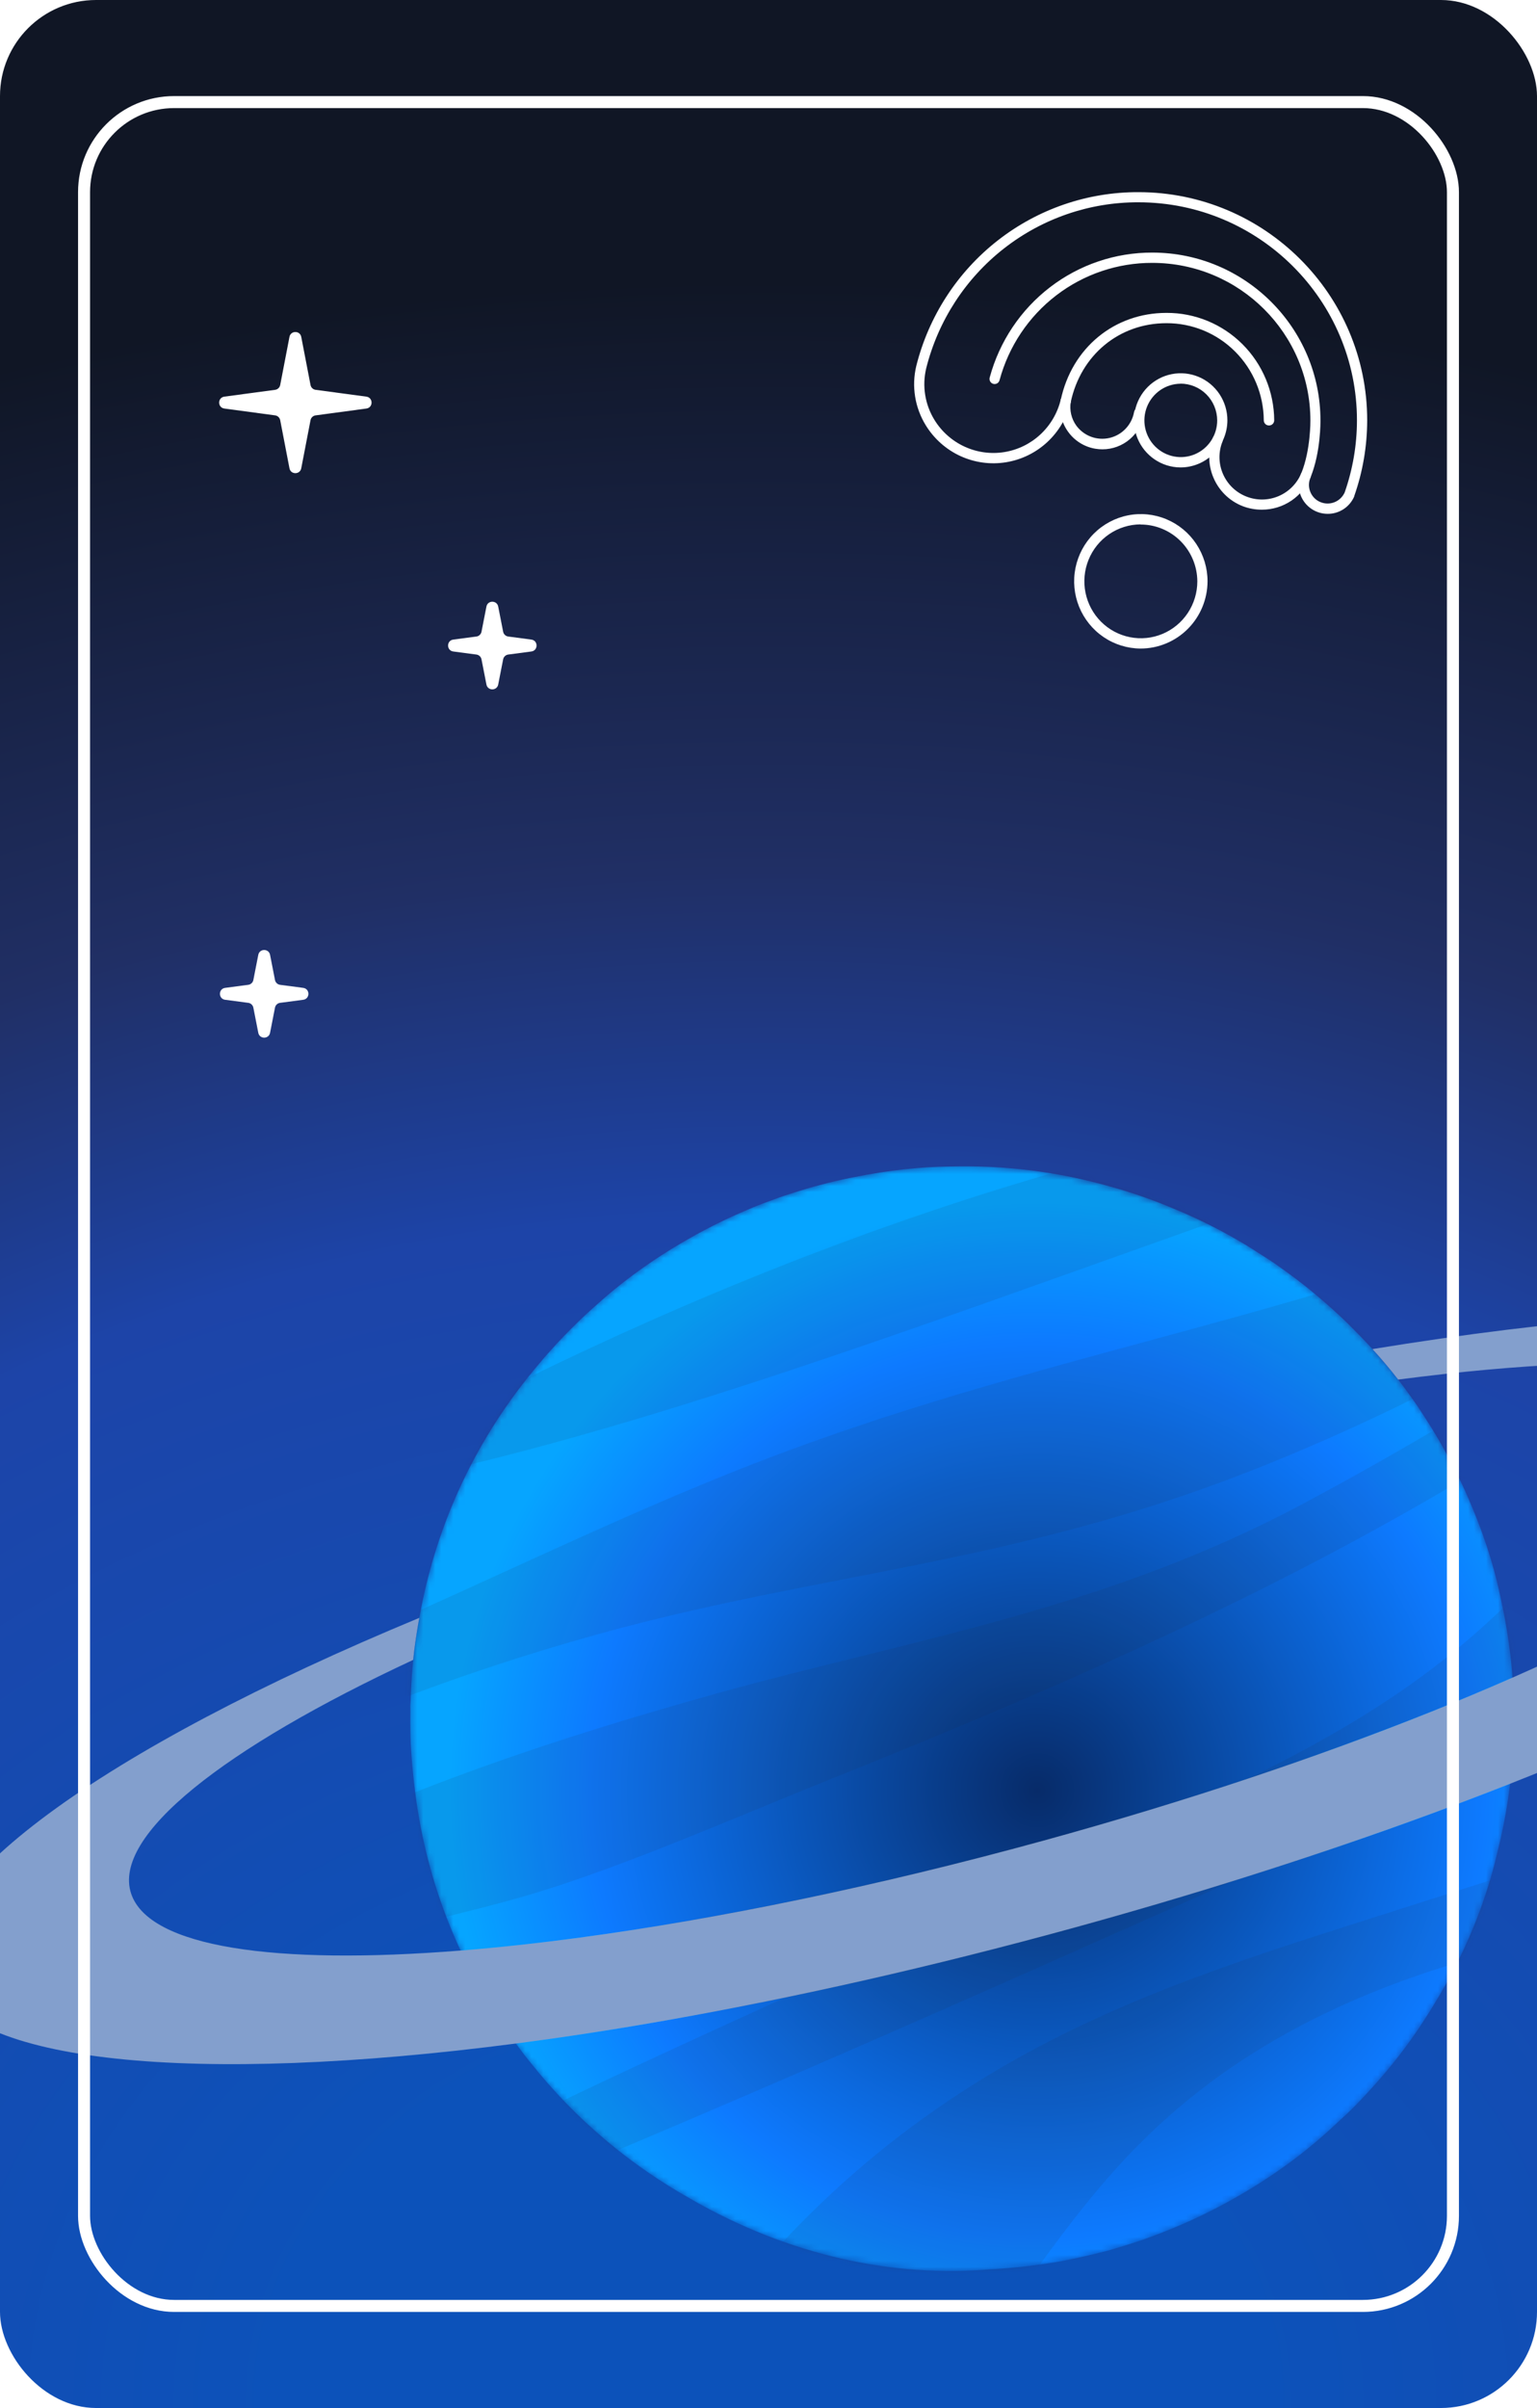
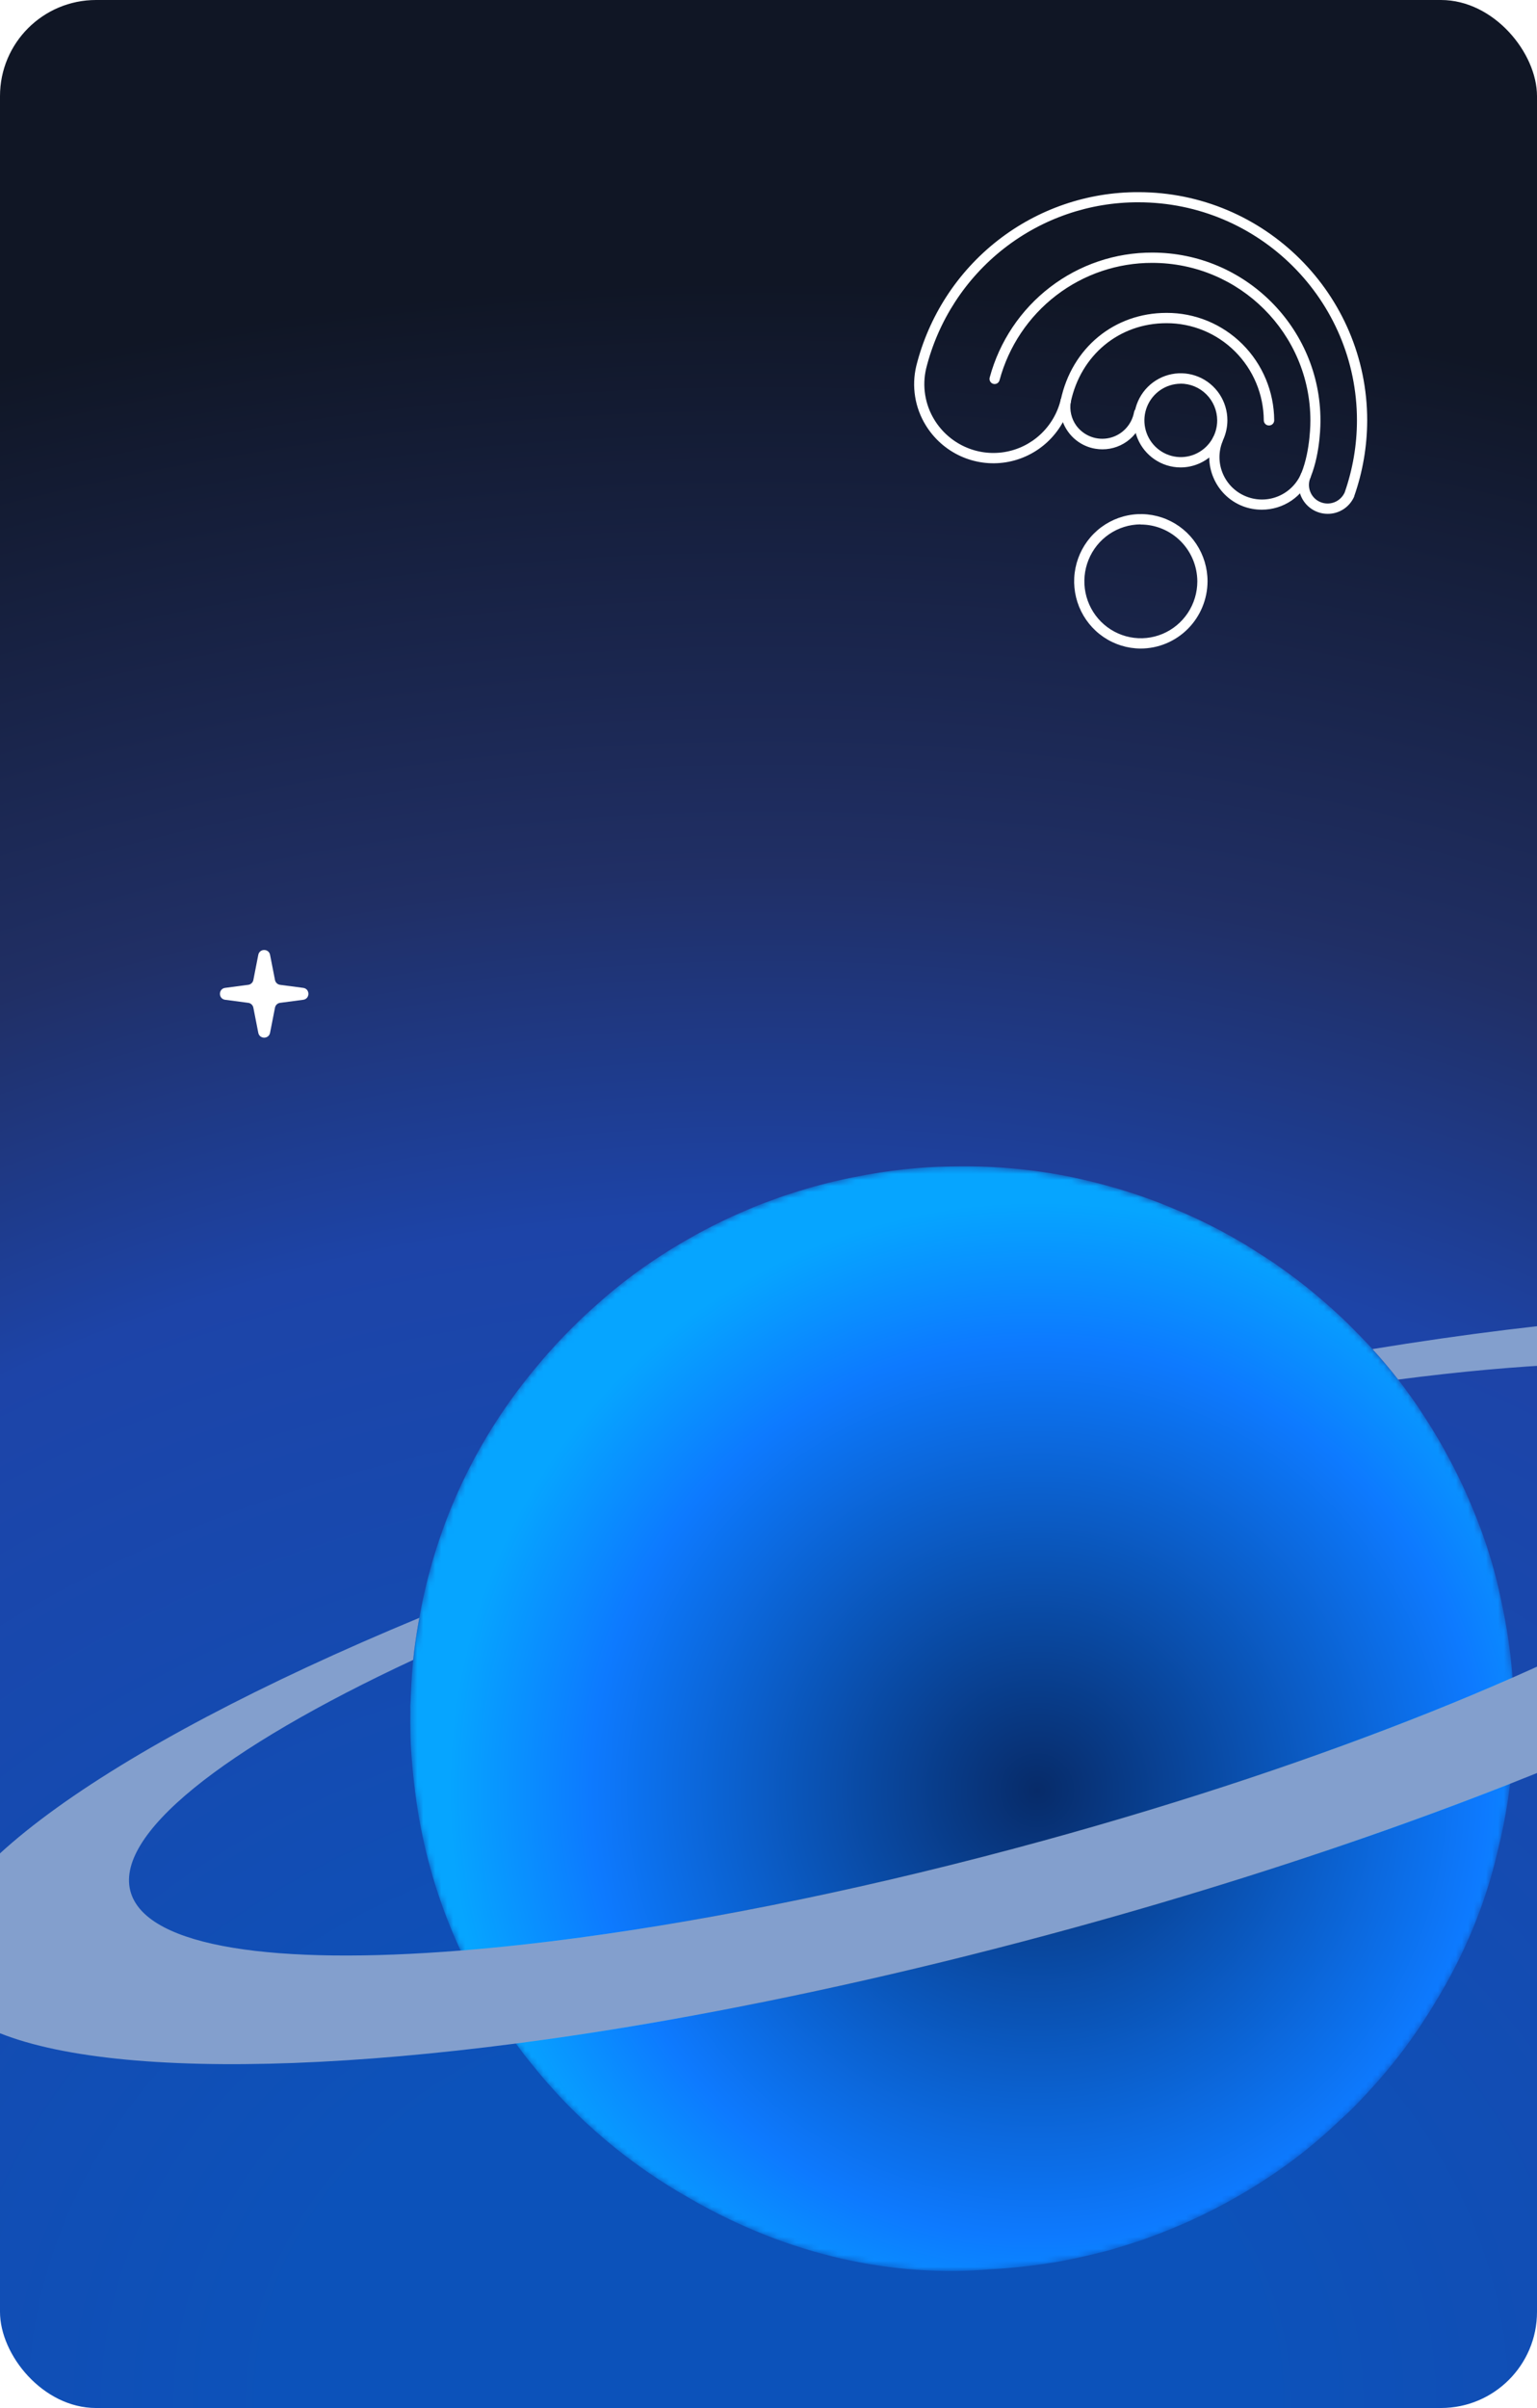
<svg xmlns="http://www.w3.org/2000/svg" width="256" height="401" viewBox="23 14 256 401" fill="none">
  <g>
    <rect x="23" y="14" width="256" height="401" rx="16" fill="url(#paint1_radial_2188_997)" />
    <g filter="url(#filter1_d_2188_997)">
-       <path d="M71.213 70.101C71.421 69.02 72.968 69.02 73.176 70.101L74.719 78.114C74.8 78.536 75.142 78.859 75.567 78.916L84.019 80.052C85.175 80.208 85.175 81.879 84.019 82.034L75.567 83.171C75.142 83.228 74.8 83.551 74.719 83.973L73.176 91.985C72.968 93.067 71.421 93.067 71.213 91.985L69.67 83.973C69.589 83.551 69.247 83.228 68.822 83.171L60.37 82.034C59.214 81.879 59.214 80.208 60.37 80.052L68.822 78.916C69.247 78.859 69.589 78.536 69.67 78.114L71.213 70.101Z" fill="white" />
-     </g>
+       </g>
    <g filter="url(#filter2_d_2188_997)">
-       <path d="M104.019 115.01C104.23 113.933 105.77 113.933 105.981 115.01L106.802 119.201C106.885 119.622 107.227 119.944 107.653 120L111.499 120.509C112.657 120.662 112.657 122.338 111.499 122.491L107.653 123C107.227 123.056 106.885 123.378 106.802 123.799L105.981 127.99C105.77 129.067 104.23 129.067 104.019 127.99L103.198 123.799C103.115 123.378 102.773 123.056 102.347 123L98.501 122.491C97.343 122.338 97.343 120.662 98.501 120.509L102.347 120C102.773 119.944 103.115 119.622 103.198 119.201L104.019 115.01Z" fill="white" />
-     </g>
+       </g>
    <g filter="url(#filter3_d_2188_997)">
      <path d="M66.019 173.01C66.23 171.933 67.77 171.933 67.981 173.01L68.802 177.201C68.885 177.622 69.227 177.944 69.653 178L73.499 178.509C74.657 178.662 74.657 180.338 73.499 180.491L69.653 181C69.227 181.056 68.885 181.378 68.802 181.799L67.981 185.99C67.77 187.067 66.23 187.067 66.019 185.99L65.198 181.799C65.115 181.378 64.773 181.056 64.347 181L60.501 180.491C59.343 180.338 59.343 178.662 60.501 178.509L64.347 178C64.773 177.944 65.115 177.622 65.198 177.201L66.019 173.01Z" fill="white" />
    </g>
    <mask id="mask1_2188_997" style="mask-type:luminance" maskUnits="userSpaceOnUse" x="91" y="208" width="185" height="185">
      <path d="M275.025 305.365C275.064 304.629 275.094 303.911 275.119 303.198C275.355 296.691 274.909 289.048 273.044 280.585C272.227 276.458 270.748 271.004 268.061 264.684C267.428 263.129 266.656 261.435 265.831 259.769C265.632 259.361 265.428 258.957 265.231 258.556C265.15 258.401 265.068 258.246 264.99 258.091C264.753 257.639 264.524 257.194 264.288 256.761C263.063 254.463 261.788 252.298 260.474 250.274C260.053 249.612 259.62 248.948 259.187 248.298C259.13 248.217 259.076 248.138 259.019 248.057C258.704 247.592 258.387 247.142 258.072 246.702C255.471 243.012 252.766 239.826 250.096 237.059C249.594 236.527 249.075 236.006 248.561 235.487C248.339 235.258 248.115 235.042 247.899 234.818C247.682 234.606 247.478 234.397 247.261 234.185C247.163 234.092 247.069 234.006 246.976 233.912C246.87 233.814 246.764 233.708 246.666 233.61C246.479 233.43 246.274 233.251 246.078 233.066C242.48 229.711 239.47 227.384 236.933 225.558C236.864 225.509 236.79 225.453 236.721 225.403C236.753 225.428 236.783 225.453 236.815 225.477C236.554 225.293 236.296 225.106 236.047 224.926C235.006 224.164 233.756 223.367 232.481 222.574C231.787 222.122 231.106 221.684 230.493 221.317C228.834 220.321 226.58 219.047 224.845 218.191C224.825 218.183 224.808 218.171 224.796 218.166C223.954 217.745 223.118 217.33 222.308 216.953C222.3 216.953 222.288 216.941 222.283 216.941C222.259 216.929 222.234 216.921 222.209 216.909C221.72 216.68 221.23 216.452 220.792 216.26C220.155 215.974 219.547 215.721 218.934 215.468C217.071 214.663 215.112 213.901 213.07 213.197C213.05 213.197 213.033 213.185 213.013 213.177C211.404 212.626 209.745 212.095 208.003 211.618C199.296 209.128 190.356 208.016 181.208 208.257C176.503 208.302 171.028 208.853 165.171 210.046L164.521 210.176H164.497C164.479 210.176 164.46 210.184 164.435 210.188C162.863 210.516 161.295 210.875 159.604 211.327C158.477 211.613 157.183 211.997 156.08 212.343C156.056 212.351 156.036 212.356 156.011 212.363C155.901 212.4 155.783 212.437 155.677 212.469H155.664C153.863 213.044 153.058 213.298 151.732 213.807C151.577 213.864 151.422 213.918 151.291 213.967H151.284C149.817 214.493 148.801 214.894 147.514 215.458C146.69 215.805 145.873 216.164 145.048 216.535C144.999 216.56 144.95 216.579 144.905 216.604C143.852 217.081 142.806 217.588 141.765 218.114C141.728 218.134 141.684 218.151 141.647 218.176C140.737 218.634 139.838 219.111 138.935 219.605C138.298 219.957 137.69 220.304 137.085 220.658C136.848 220.793 136.615 220.924 136.386 221.062C130.236 224.683 125.76 228.267 123.067 230.668C122.782 230.916 122.573 231.108 122.462 231.206C121.212 232.301 120.077 233.354 119.199 234.22C118.913 234.498 118.611 234.803 118.296 235.11C118.271 235.135 118.247 235.16 118.222 235.184L118.148 235.258C116.674 236.732 114.878 238.594 112.705 241.206C102.45 253.29 95.732 267.525 92.921 282.977C92.835 283.417 92.754 283.862 92.673 284.312C92.661 284.369 92.656 284.423 92.641 284.485C92.225 286.873 91.885 289.318 91.731 291.392C91.718 291.523 91.711 291.665 91.698 291.796C91.556 293.454 91.457 295.274 91.396 297.136C91.376 297.434 91.352 297.736 91.339 298.022L91.352 298.964C91.339 299.608 91.339 300.246 91.339 300.875C91.339 302.398 91.371 303.876 91.457 305.207C91.526 306.403 91.625 307.554 91.731 308.686C91.743 308.816 91.755 308.946 91.767 309.077C91.804 309.468 91.841 309.864 91.885 310.248C91.954 310.892 92.028 311.497 92.102 312.08C92.102 312.125 92.114 312.162 92.114 312.203C92.119 312.253 92.127 312.309 92.132 312.358C94.071 327.783 99.866 342.176 109.161 354.628C109.397 354.95 109.631 355.265 109.872 355.583C109.978 355.725 110.084 355.861 110.187 356.003C110.539 356.461 110.881 356.894 111.221 357.302C118.96 367.132 128.218 374.652 137.921 380.111C154.555 389.737 172.027 393.282 187.991 391.902H188.04C188.183 391.894 188.33 391.882 188.48 391.877C189.229 391.833 189.996 391.779 190.796 391.71C191.099 391.685 191.397 391.661 191.699 391.629C192.12 391.592 192.524 391.547 192.912 391.511H192.944C193.434 391.461 193.899 391.405 194.32 391.356C194.34 391.356 194.364 391.356 194.382 391.351C196.208 391.127 197.384 390.935 197.477 390.918C199.025 390.694 200.005 390.522 201.659 390.162C201.752 390.143 201.85 390.126 201.937 390.113H201.949C202.067 390.089 202.185 390.057 202.308 390.032C202.426 390.007 202.537 389.976 202.66 389.951C203.31 389.808 203.991 389.661 204.71 389.486L205.025 389.417L206.226 389.115C206.255 389.11 206.295 389.097 206.324 389.09H206.361C207.575 388.8 209.11 388.342 210.373 387.944C210.392 387.939 210.417 387.931 210.434 387.924C210.552 387.887 210.683 387.85 210.793 387.813C211.03 387.739 211.239 387.671 211.443 387.609C211.5 387.589 211.554 387.572 211.61 387.552C212.917 387.132 213.678 386.878 214.861 386.426C214.967 386.389 215.09 386.345 215.188 386.308C215.208 386.3 215.233 386.288 215.25 386.283C216.055 385.981 216.879 385.663 217.716 385.324C218.051 385.188 218.373 385.051 218.7 384.915C219.077 384.755 219.456 384.6 219.84 384.433C220.243 384.266 220.669 384.074 221.114 383.87C222.756 383.127 224.309 382.367 225.795 381.592C225.832 381.572 225.869 381.555 225.906 381.535C234.209 377.196 240.117 372.534 243.385 369.632C243.671 369.378 243.88 369.191 243.993 369.093C244.855 368.313 245.676 367.553 246.521 366.758C246.769 366.53 247.015 366.301 247.271 366.072C248.251 365.162 249.799 363.585 251.469 361.728C254.703 358.18 257.563 354.481 260.016 350.697C260.4 350.109 260.772 349.534 261.106 348.99C261.372 348.582 261.643 348.129 261.923 347.659C267.286 338.956 270.288 330.816 271.966 324.23C272.109 323.692 272.239 323.165 272.355 322.663C272.375 322.589 272.394 322.489 272.412 322.41C273.93 316.4 274.703 310.767 275 305.655C275 305.569 275.013 305.483 275.013 305.394L275.018 305.357L275.025 305.365Z" fill="white" />
    </mask>
    <g mask="url(#mask1_2188_997)">
      <path d="M275.025 305.365C275.065 304.629 275.094 303.911 275.119 303.198C275.355 296.691 274.909 289.048 273.044 280.586C272.227 276.458 270.748 271.004 268.061 264.684C267.428 263.13 266.656 261.435 265.831 259.769C265.632 259.361 265.428 258.957 265.231 258.556C265.15 258.401 265.068 258.247 264.99 258.092C264.753 257.639 264.525 257.194 264.288 256.761C263.063 254.463 261.788 252.298 260.474 250.274C260.053 249.612 259.62 248.948 259.187 248.298C259.13 248.217 259.076 248.138 259.02 248.057C258.705 247.592 258.387 247.142 258.072 246.702C255.471 243.012 252.766 239.826 250.096 237.059C249.594 236.527 249.075 236.006 248.561 235.487C248.339 235.258 248.115 235.042 247.899 234.818C247.682 234.606 247.478 234.397 247.261 234.186C247.163 234.092 247.069 234.006 246.976 233.912C246.87 233.814 246.764 233.708 246.666 233.61C246.479 233.43 246.275 233.251 246.078 233.066C242.48 229.711 239.47 227.384 236.933 225.558C236.864 225.509 236.79 225.453 236.721 225.403C236.753 225.428 236.783 225.453 236.815 225.477C236.554 225.293 236.296 225.106 236.047 224.926C235.006 224.164 233.756 223.367 232.481 222.574C231.787 222.122 231.106 221.684 230.493 221.317C228.834 220.321 226.58 219.047 224.845 218.191C224.825 218.183 224.808 218.171 224.796 218.166C223.954 217.746 223.118 217.33 222.308 216.953C222.301 216.953 222.288 216.941 222.283 216.941C222.259 216.929 222.234 216.921 222.209 216.909C221.72 216.68 221.23 216.452 220.792 216.26C220.155 215.974 219.547 215.721 218.934 215.468C217.071 214.663 215.112 213.901 213.07 213.197C213.05 213.197 213.033 213.185 213.013 213.177C211.404 212.626 209.745 212.095 208.003 211.618C199.296 209.128 190.356 208.016 181.209 208.257C176.503 208.302 171.028 208.853 165.171 210.046L164.521 210.176H164.497C164.479 210.176 164.46 210.184 164.435 210.188C162.863 210.516 161.295 210.875 159.604 211.327C158.477 211.613 157.183 211.997 156.08 212.343C156.056 212.351 156.036 212.356 156.011 212.363C155.901 212.4 155.783 212.437 155.677 212.469H155.664C153.863 213.045 153.058 213.298 151.732 213.807C151.577 213.864 151.422 213.918 151.291 213.967H151.284C149.817 214.493 148.801 214.894 147.514 215.458C146.69 215.805 145.873 216.164 145.048 216.535C144.999 216.56 144.95 216.58 144.905 216.604C143.852 217.081 142.806 217.588 141.765 218.115C141.728 218.134 141.684 218.151 141.647 218.176C140.737 218.634 139.839 219.111 138.935 219.605C138.298 219.957 137.69 220.304 137.085 220.658C136.849 220.793 136.615 220.924 136.386 221.062C130.236 224.683 125.76 228.267 123.068 230.668C122.782 230.916 122.573 231.108 122.462 231.207C121.212 232.301 120.078 233.354 119.199 234.22C118.914 234.498 118.611 234.803 118.296 235.11C118.271 235.135 118.247 235.16 118.222 235.184L118.148 235.258C116.674 236.732 114.878 238.594 112.705 241.206C102.45 253.29 95.732 267.526 92.922 282.977C92.835 283.417 92.754 283.862 92.673 284.312C92.661 284.369 92.656 284.423 92.641 284.485C92.225 286.873 91.886 289.318 91.731 291.392C91.718 291.523 91.711 291.665 91.698 291.796C91.556 293.454 91.457 295.274 91.396 297.136C91.376 297.434 91.352 297.736 91.339 298.022L91.352 298.964C91.339 299.608 91.339 300.246 91.339 300.875C91.339 302.398 91.371 303.877 91.457 305.207C91.526 306.403 91.625 307.554 91.731 308.686C91.743 308.816 91.755 308.947 91.767 309.077C91.804 309.468 91.841 309.864 91.886 310.248C91.954 310.892 92.028 311.498 92.102 312.081C92.102 312.125 92.114 312.162 92.114 312.204C92.119 312.253 92.127 312.309 92.132 312.359C94.071 327.783 99.866 342.176 109.161 354.628C109.397 354.95 109.631 355.265 109.872 355.583C109.978 355.725 110.084 355.861 110.187 356.003C110.539 356.461 110.881 356.894 111.221 357.302C118.96 367.132 128.218 374.652 137.921 380.111C154.555 389.737 172.027 393.282 187.991 391.902H188.04C188.183 391.894 188.33 391.882 188.48 391.877C189.229 391.833 189.996 391.779 190.796 391.71C191.099 391.685 191.397 391.661 191.699 391.629C192.12 391.592 192.524 391.547 192.913 391.511H192.945C193.434 391.461 193.899 391.405 194.32 391.356C194.34 391.356 194.364 391.356 194.382 391.351C196.208 391.127 197.384 390.935 197.478 390.918C199.025 390.694 200.005 390.522 201.659 390.163C201.752 390.143 201.851 390.126 201.937 390.113H201.949C202.067 390.089 202.185 390.057 202.308 390.032C202.426 390.008 202.537 389.976 202.66 389.951C203.31 389.808 203.992 389.661 204.71 389.486L205.025 389.417L206.226 389.115C206.256 389.11 206.295 389.097 206.324 389.09H206.361C207.575 388.8 209.11 388.342 210.373 387.944C210.392 387.939 210.417 387.931 210.434 387.924C210.552 387.887 210.683 387.85 210.793 387.813C211.03 387.739 211.239 387.671 211.443 387.609C211.5 387.589 211.554 387.572 211.61 387.553C212.917 387.132 213.678 386.878 214.861 386.426C214.967 386.389 215.09 386.345 215.189 386.308C215.208 386.3 215.233 386.288 215.25 386.283C216.055 385.981 216.879 385.663 217.716 385.324C218.051 385.188 218.373 385.051 218.7 384.915C219.077 384.756 219.456 384.601 219.84 384.433C220.243 384.266 220.669 384.074 221.114 383.87C222.756 383.127 224.309 382.367 225.795 381.592C225.832 381.572 225.869 381.555 225.906 381.535C234.209 377.196 240.117 372.534 243.385 369.632C243.671 369.378 243.88 369.191 243.993 369.093C244.855 368.313 245.677 367.553 246.521 366.758C246.769 366.53 247.015 366.301 247.271 366.072C248.251 365.162 249.799 363.585 251.47 361.728C254.703 358.18 257.563 354.481 260.016 350.697C260.4 350.109 260.772 349.534 261.106 348.99C261.372 348.582 261.643 348.129 261.923 347.659C267.286 338.956 270.288 330.816 271.966 324.23C272.109 323.692 272.239 323.165 272.355 322.663C272.375 322.59 272.394 322.489 272.412 322.41C273.93 316.4 274.703 310.767 275.001 305.655C275.001 305.569 275.013 305.483 275.013 305.394L275.018 305.357L275.025 305.365Z" fill="url(#paint2_radial_2188_997)" />
      <g opacity="0.1">
-         <path d="M-66.106 407.633C-67.556 421.535 -62.941 432.845 -52.788 440.909C-47.753 435.896 -43.134 430.882 -38.781 425.967C-26.043 411.589 -14.42 397.105 3.042 382.613C23.31 365.796 50.944 349.967 77.937 339.278C90.867 334.159 99.896 332.914 111.777 329.35C127.165 324.732 145.629 316.58 161.462 310.223C191.37 298.221 221.737 285.259 250.611 269.493C282.543 252.057 310.947 232.151 337.783 211.768C335.908 210.029 333.801 208.42 331.473 206.946C302.457 226.852 272.648 247.019 239.918 264.48C206.809 282.14 174.175 287.154 142.528 295.968C116.967 303.087 89.838 311.881 63.573 325.227C16.496 349.145 -20.203 383.648 -66.106 407.628V407.633ZM230.714 259.171C191.227 274.595 159.609 275.872 122.693 286.116C98.395 292.856 71.861 302.833 47.577 316.526C20.084 332.019 -2.517 351.059 -30.276 366.249C-38.653 370.83 -47.367 374.945 -56.041 378.48C-51.7 370.569 -45.961 362.183 -38.771 353.386C-25.433 337.069 -8.275 320.791 11.449 305.222C17.318 306.496 26.143 305.544 35.511 303.372C70.54 295.244 110.293 272.657 148.041 257.944C181.72 244.822 213.22 238.217 245.883 228.407C268.614 221.581 293.772 212.208 316.038 200.162C319.122 201.077 322.001 202.142 324.664 203.337C323.433 204.378 322.245 205.423 321.061 206.444C297.37 227.007 263.456 246.387 230.717 259.176V259.169L230.714 259.171ZM285.843 195.854C258.092 205.738 230.338 215.625 202.579 225.509C160.033 240.663 116.465 256.099 78.619 262.642C76.822 262.952 75.041 263.243 73.257 263.528C128.056 231.75 190.464 207.337 244.709 198.887C259.991 196.511 273.733 195.539 285.843 195.849V195.857V195.854ZM191.958 396.876C169.962 408.666 147.051 419.19 124.18 427.935C128.954 420.737 133.226 413.599 138.163 406.393C149.333 390.064 166.578 371.1 193.092 356.417C211.31 346.328 230.771 340.018 249.299 334.114C267.448 328.326 285.597 322.54 303.746 316.752C296.922 323.573 289.498 330.346 281.591 337.005C266.648 339.827 249.031 345.43 233.613 354.732C212.095 367.718 202.293 382.977 191.958 396.871V396.876ZM342.911 263.745C340.502 265.806 338.044 267.848 335.487 269.86C308.444 291.129 271.528 307.953 237.036 323.347C183.79 347.115 130.413 370.935 77.162 392.01C66.004 396.423 54.566 400.856 43.873 406.834C33.178 412.819 23.197 420.841 21.563 426.617C19.329 434.528 32.777 435.096 32.895 442.097C32.952 445.298 30.405 449.135 26.591 453.308C7.029 455.561 -9.69 455.32 -23.324 452.867C-14.617 444.993 -5.59 437.17 4.305 429.549C37.259 404.172 78.976 381.732 120.073 362.23C147.251 349.329 174.544 337.595 201.518 324.311C227.166 311.684 249.316 303.247 269.274 285.532C282.767 273.55 290.29 261.868 302.575 249.892C313.417 239.319 328.013 228.655 344.075 219.401C350.949 230.771 350.798 245.851 342.916 263.732L342.911 263.745Z" fill="#1E293B" />
-       </g>
+         </g>
    </g>
    <path d="M275.119 303.2C275.094 303.911 275.064 304.629 275.025 305.367L275.02 305.404C275.02 305.49 275.008 305.576 275.008 305.662C274.907 307.397 274.752 309.193 274.53 311.04C268.841 313.279 262.949 315.495 256.878 317.677C239.758 323.829 221.196 329.711 201.656 335.079C178.255 341.507 155.581 346.611 134.538 350.345C125.691 351.915 117.129 353.236 108.922 354.304C105.307 349.42 102.234 344.242 99.716 338.82C105.962 338.324 112.611 337.6 119.603 336.661C142.486 333.583 169.005 328.154 196.84 320.508C220.511 314.007 242.423 306.642 261.33 299.075C266.058 297.183 270.598 295.276 274.929 293.37C275.19 296.873 275.229 300.16 275.119 303.2Z" fill="url(#paint3_radial_2188_997)" />
    <g filter="url(#filter4_di_2188_997)">
      <path d="M274.53 311.04C268.841 313.278 262.949 315.495 256.878 317.677C239.758 323.829 221.196 329.711 201.656 335.079C178.255 341.507 155.581 346.611 134.538 350.345C125.691 351.915 117.129 353.236 108.922 354.303C55.548 361.258 17.128 357.634 12.5 343.63C7.509 328.538 40.315 305.205 92.838 283.419C92.781 283.715 92.727 284.012 92.673 284.315C92.661 284.371 92.656 284.425 92.643 284.487C92.291 286.512 91.994 288.575 91.817 290.418C60.261 305.124 41.651 319.687 44.838 329.327C47.796 338.279 68.778 341.29 99.716 338.82C105.962 338.323 112.611 337.6 119.603 336.661C142.486 333.583 169.005 328.154 196.84 320.508C220.511 314.007 242.423 306.641 261.33 299.075C266.058 297.183 270.598 295.276 274.929 293.37C310.683 277.629 332.32 261.732 328.872 251.302C325.365 240.695 296.563 238.434 255.877 243.738C254.462 241.912 253.03 240.225 251.597 238.66C313.373 228.569 359.079 230.527 364.501 246.933C369.789 262.925 332.62 288.182 274.53 311.04Z" fill="#839FCD" />
    </g>
-     <rect x="37" y="31" width="228" height="367" rx="15" stroke="white" stroke-width="2" />
    <path d="M219.599 91.84C218.062 91.829 216.564 91.361 215.291 90.492C214.019 89.624 213.03 88.396 212.449 86.962C211.869 85.529 211.722 83.954 212.028 82.436C212.335 80.919 213.08 79.527 214.17 78.436C215.26 77.344 216.647 76.603 218.155 76.305C219.662 76.007 221.224 76.165 222.643 76.76C224.061 77.355 225.273 78.36 226.126 79.648C226.978 80.937 227.433 82.451 227.433 83.999C227.425 86.086 226.596 88.084 225.127 89.554C223.658 91.024 221.669 91.847 219.599 91.84ZM219.599 77.901C218.402 77.915 217.237 78.286 216.249 78.967C215.261 79.647 214.496 80.607 214.048 81.725C213.6 82.844 213.491 84.071 213.734 85.251C213.977 86.432 214.561 87.514 215.413 88.361C216.265 89.207 217.347 89.781 218.521 90.01C219.696 90.239 220.912 90.112 222.015 89.645C223.119 89.179 224.061 88.394 224.722 87.389C225.384 86.385 225.736 85.205 225.734 83.999C225.729 83.192 225.566 82.394 225.256 81.65C224.945 80.906 224.492 80.231 223.922 79.664C223.352 79.096 222.677 78.647 221.936 78.343C221.194 78.039 220.4 77.884 219.599 77.889V77.901Z" fill="white" />
    <path d="M233.183 98.876C232.072 98.882 230.969 98.677 229.933 98.273C228.86 97.848 227.881 97.212 227.054 96.402C226.227 95.593 225.568 94.625 225.115 93.556C224.662 92.502 224.423 91.368 224.411 90.219C224.398 89.071 224.613 87.931 225.043 86.867C225.128 86.656 225.293 86.488 225.501 86.399C225.709 86.31 225.944 86.308 226.153 86.394C226.363 86.479 226.53 86.645 226.618 86.855C226.706 87.065 226.708 87.302 226.623 87.513C226.278 88.366 226.105 89.281 226.114 90.202C226.123 91.124 226.315 92.034 226.677 92.881C227.043 93.741 227.575 94.519 228.241 95.171C228.908 95.822 229.697 96.333 230.561 96.675C232.3 97.373 234.241 97.352 235.964 96.617C237.687 95.882 239.053 94.492 239.766 92.748C241.31 88.906 241.257 84.081 241.257 84.032C241.257 69.557 229.454 57.777 214.923 57.777C209.148 57.76 203.528 59.66 198.931 63.183C194.335 66.707 191.018 71.658 189.493 77.271C189.469 77.385 189.423 77.493 189.356 77.588C189.29 77.684 189.205 77.765 189.107 77.826C189.008 77.887 188.899 77.927 188.784 77.944C188.67 77.961 188.553 77.955 188.442 77.925C188.33 77.895 188.226 77.842 188.135 77.77C188.044 77.698 187.969 77.608 187.914 77.505C187.858 77.403 187.825 77.29 187.814 77.174C187.804 77.058 187.817 76.942 187.853 76.831C189.474 70.853 193.004 65.58 197.897 61.826C202.79 58.072 208.773 56.047 214.923 56.064C230.37 56.064 242.932 68.604 242.932 84.02C242.932 84.219 242.992 89.22 241.322 93.388C240.658 95.012 239.53 96.401 238.08 97.379C236.631 98.356 234.927 98.877 233.183 98.876Z" fill="white" />
    <path d="M234.35 84.852C234.238 84.853 234.127 84.831 234.023 84.788C233.919 84.746 233.825 84.683 233.745 84.603C233.666 84.524 233.602 84.429 233.559 84.325C233.516 84.22 233.494 84.108 233.494 83.995C233.466 79.685 231.742 75.561 228.702 72.529C225.662 69.496 221.552 67.803 217.275 67.819C209.417 67.819 203.013 73.108 201.337 80.98C201.29 81.202 201.158 81.397 200.968 81.52C200.779 81.644 200.549 81.687 200.328 81.64C200.108 81.593 199.915 81.459 199.792 81.269C199.669 81.078 199.626 80.846 199.673 80.624C201.516 71.938 208.591 66.106 217.275 66.106C222.009 66.08 226.56 67.95 229.927 71.305C233.294 74.659 235.201 79.224 235.23 83.995C235.23 84.111 235.207 84.224 235.162 84.33C235.118 84.436 235.052 84.532 234.97 84.612C234.888 84.692 234.791 84.754 234.684 84.796C234.578 84.837 234.464 84.856 234.35 84.852Z" fill="white" />
    <path d="M212.957 122C210.763 121.988 208.621 121.321 206.802 120.084C204.983 118.847 203.569 117.094 202.737 115.048C201.906 113.001 201.694 110.752 202.129 108.585C202.565 106.417 203.627 104.428 205.183 102.868C206.739 101.309 208.719 100.249 210.872 99.822C213.025 99.394 215.255 99.62 217.281 100.469C219.308 101.318 221.039 102.753 222.257 104.592C223.475 106.432 224.125 108.594 224.125 110.805C224.114 113.781 222.932 116.631 220.838 118.73C218.744 120.829 215.91 122.005 212.957 122ZM212.957 101.324C211.099 101.336 209.286 101.902 207.746 102.951C206.207 104 205.01 105.485 204.308 107.218C203.605 108.952 203.427 110.857 203.797 112.692C204.166 114.527 205.067 116.211 206.385 117.531C207.703 118.851 209.38 119.748 211.203 120.109C213.027 120.47 214.915 120.279 216.631 119.559C218.347 118.84 219.812 117.625 220.844 116.067C221.875 114.509 222.425 112.678 222.425 110.805C222.409 108.287 221.404 105.878 219.629 104.106C217.855 102.333 215.456 101.341 212.957 101.348V101.324Z" fill="white" />
    <path d="M206.62 88.824C206.243 88.824 205.867 88.794 205.495 88.734C204.578 88.591 203.7 88.265 202.91 87.776C202.119 87.287 201.434 86.645 200.892 85.887C200.355 85.142 199.969 84.298 199.758 83.403C199.546 82.507 199.512 81.578 199.659 80.669C199.695 80.445 199.818 80.243 200.001 80.11C200.184 79.977 200.412 79.922 200.635 79.958C200.858 79.994 201.057 80.118 201.19 80.302C201.322 80.486 201.377 80.716 201.341 80.941C201.23 81.627 201.255 82.328 201.414 83.004C201.573 83.68 201.864 84.317 202.269 84.879C202.894 85.727 203.752 86.372 204.736 86.736C205.719 87.1 206.787 87.166 207.808 86.927C208.829 86.689 209.759 86.155 210.483 85.391C211.208 84.628 211.695 83.668 211.887 82.63C211.923 82.405 212.047 82.204 212.23 82.071C212.414 81.938 212.642 81.884 212.865 81.921C213.088 81.958 213.287 82.082 213.419 82.267C213.551 82.452 213.605 82.683 213.568 82.907C213.292 84.563 212.442 86.066 211.17 87.149C209.898 88.233 208.285 88.826 206.62 88.824Z" fill="white" />
    <path d="M244.116 99.567C243.154 99.565 242.214 99.273 241.418 98.729C240.621 98.186 240.004 97.414 239.645 96.515C239.413 95.929 239.301 95.302 239.313 94.671C239.325 94.04 239.463 93.418 239.717 92.842C239.811 92.64 239.98 92.483 240.187 92.405C240.395 92.326 240.624 92.333 240.827 92.422C241.03 92.512 241.19 92.678 241.273 92.884C241.356 93.091 241.356 93.323 241.273 93.529C241.11 93.898 241.022 94.297 241.015 94.701C241.008 95.105 241.081 95.507 241.231 95.882C241.379 96.264 241.601 96.612 241.885 96.906C242.168 97.201 242.508 97.435 242.883 97.594C243.633 97.92 244.48 97.937 245.243 97.642C246.005 97.346 246.623 96.762 246.965 96.014C248.316 92.155 249.008 88.092 249.011 83.999C249.011 63.98 232.684 47.689 212.617 47.689C204.508 47.662 196.623 50.369 190.217 55.379C183.81 60.389 179.251 67.415 177.264 75.338C176.917 76.794 176.861 78.304 177.099 79.782C177.338 81.26 177.866 82.675 178.652 83.945C179.853 85.888 181.595 87.431 183.662 88.381C185.728 89.331 188.026 89.646 190.269 89.287C192.512 88.928 194.601 87.91 196.273 86.362C197.945 84.813 199.127 82.802 199.671 80.579C199.724 80.358 199.861 80.166 200.054 80.047C200.246 79.928 200.478 79.89 200.698 79.943C200.918 79.996 201.108 80.134 201.226 80.328C201.345 80.522 201.382 80.756 201.329 80.977C200.708 83.529 199.353 85.84 197.435 87.62C195.517 89.399 193.12 90.569 190.545 90.982C187.97 91.396 185.331 91.034 182.959 89.944C180.587 88.853 178.587 87.081 177.21 84.85C176.305 83.389 175.697 81.762 175.423 80.063C175.149 78.363 175.213 76.626 175.612 74.952C177.69 66.657 182.462 59.301 189.168 54.054C195.873 48.808 204.128 45.973 212.617 46C233.624 46 250.717 63.057 250.717 83.999C250.71 88.3 249.98 92.569 248.557 96.623C248.559 96.641 248.559 96.66 248.557 96.678C248.179 97.545 247.557 98.282 246.768 98.796C245.978 99.309 245.056 99.578 244.116 99.567Z" fill="white" />
  </g>
  <defs>
    <filter id="filter2_d_2188_997" x="89.632" y="106.203" width="30.735" height="30.595" filterUnits="userSpaceOnUse" color-interpolation-filters="sRGB">
      <feFlood flood-opacity="0" result="BackgroundImageFix" />
      <feColorMatrix in="SourceAlpha" type="matrix" values="0 0 0 0 0 0 0 0 0 0 0 0 0 0 0 0 0 0 127 0" result="hardAlpha" />
      <feOffset />
      <feGaussianBlur stdDeviation="4" />
      <feComposite in2="hardAlpha" operator="out" />
      <feColorMatrix type="matrix" values="0 0 0 0 1 0 0 0 0 1 0 0 0 0 1 0 0 0 0.9 0" />
      <feBlend mode="normal" in2="BackgroundImageFix" result="effect1_dropShadow_2188_997" />
      <feBlend mode="normal" in="SourceGraphic" in2="effect1_dropShadow_2188_997" result="shape" />
    </filter>
    <filter id="filter3_d_2188_997" x="51.632" y="164.203" width="30.735" height="30.595" filterUnits="userSpaceOnUse" color-interpolation-filters="sRGB">
      <feFlood flood-opacity="0" result="BackgroundImageFix" />
      <feColorMatrix in="SourceAlpha" type="matrix" values="0 0 0 0 0 0 0 0 0 0 0 0 0 0 0 0 0 0 127 0" result="hardAlpha" />
      <feOffset />
      <feGaussianBlur stdDeviation="4" />
      <feComposite in2="hardAlpha" operator="out" />
      <feColorMatrix type="matrix" values="0 0 0 0 1 0 0 0 0 1 0 0 0 0 1 0 0 0 0.9 0" />
      <feBlend mode="normal" in2="BackgroundImageFix" result="effect1_dropShadow_2188_997" />
      <feBlend mode="normal" in="SourceGraphic" in2="effect1_dropShadow_2188_997" result="shape" />
    </filter>
    <filter id="filter4_di_2188_997" x="-28" y="192.488" width="433" height="205.252" filterUnits="userSpaceOnUse" color-interpolation-filters="sRGB">
      <feFlood flood-opacity="0" result="BackgroundImageFix" />
      <feColorMatrix in="SourceAlpha" type="matrix" values="0 0 0 0 0 0 0 0 0 0 0 0 0 0 0 0 0 0 127 0" result="hardAlpha" />
      <feOffset />
      <feGaussianBlur stdDeviation="20" />
      <feComposite in2="hardAlpha" operator="out" />
      <feColorMatrix type="matrix" values="0 0 0 0 1 0 0 0 0 1 0 0 0 0 1 0 0 0 0.75 0" />
      <feBlend mode="normal" in2="BackgroundImageFix" result="effect1_dropShadow_2188_997" />
      <feBlend mode="normal" in="SourceGraphic" in2="effect1_dropShadow_2188_997" result="shape" />
      <feColorMatrix in="SourceAlpha" type="matrix" values="0 0 0 0 0 0 0 0 0 0 0 0 0 0 0 0 0 0 127 0" result="hardAlpha" />
      <feOffset />
      <feGaussianBlur stdDeviation="35" />
      <feComposite in2="hardAlpha" operator="arithmetic" k2="-1" k3="1" />
      <feColorMatrix type="matrix" values="0 0 0 0 1 0 0 0 0 1 0 0 0 0 1 0 0 0 0.8 0" />
      <feBlend mode="normal" in2="shape" result="effect2_innerShadow_2188_997" />
    </filter>
    <radialGradient id="paint0_radial_2188_997" cx="0" cy="0" r="1" gradientUnits="userSpaceOnUse" gradientTransform="translate(151 415) rotate(-90) scale(354.939 434.362)">
      <stop offset="0.181" stop-color="#0C52BA" />
      <stop offset="0.559" stop-color="#1D44A8" />
      <stop offset="0.722" stop-color="#202F65" />
      <stop offset="1" stop-color="#101625" />
    </radialGradient>
    <radialGradient id="paint1_radial_2188_997" cx="0" cy="0" r="1" gradientUnits="userSpaceOnUse" gradientTransform="translate(151 415) rotate(-90) scale(354.939 434.362)">
      <stop offset="0.181" stop-color="#0C52BA" />
      <stop offset="0.559" stop-color="#1D44A8" />
      <stop offset="0.722" stop-color="#202F65" />
      <stop offset="1" stop-color="#101625" />
    </radialGradient>
    <radialGradient id="paint2_radial_2188_997" cx="0" cy="0" r="1" gradientUnits="userSpaceOnUse" gradientTransform="translate(195.707 312.215) rotate(-45.369) scale(102.162 102.162)">
      <stop stop-color="#072B69" />
      <stop offset="0.73" stop-color="#0D7AFF" />
      <stop offset="0.96" stop-color="#06A5FF" />
    </radialGradient>
    <radialGradient id="paint3_radial_2188_997" cx="0" cy="0" r="1" gradientUnits="userSpaceOnUse" gradientTransform="translate(187.833 318.272) scale(67.928 67.903)">
      <stop stop-color="#2C3D5B" />
      <stop offset="0.73" stop-color="#315D93" />
      <stop offset="0.96" stop-color="#06A5FF" />
    </radialGradient>
  </defs>
</svg>